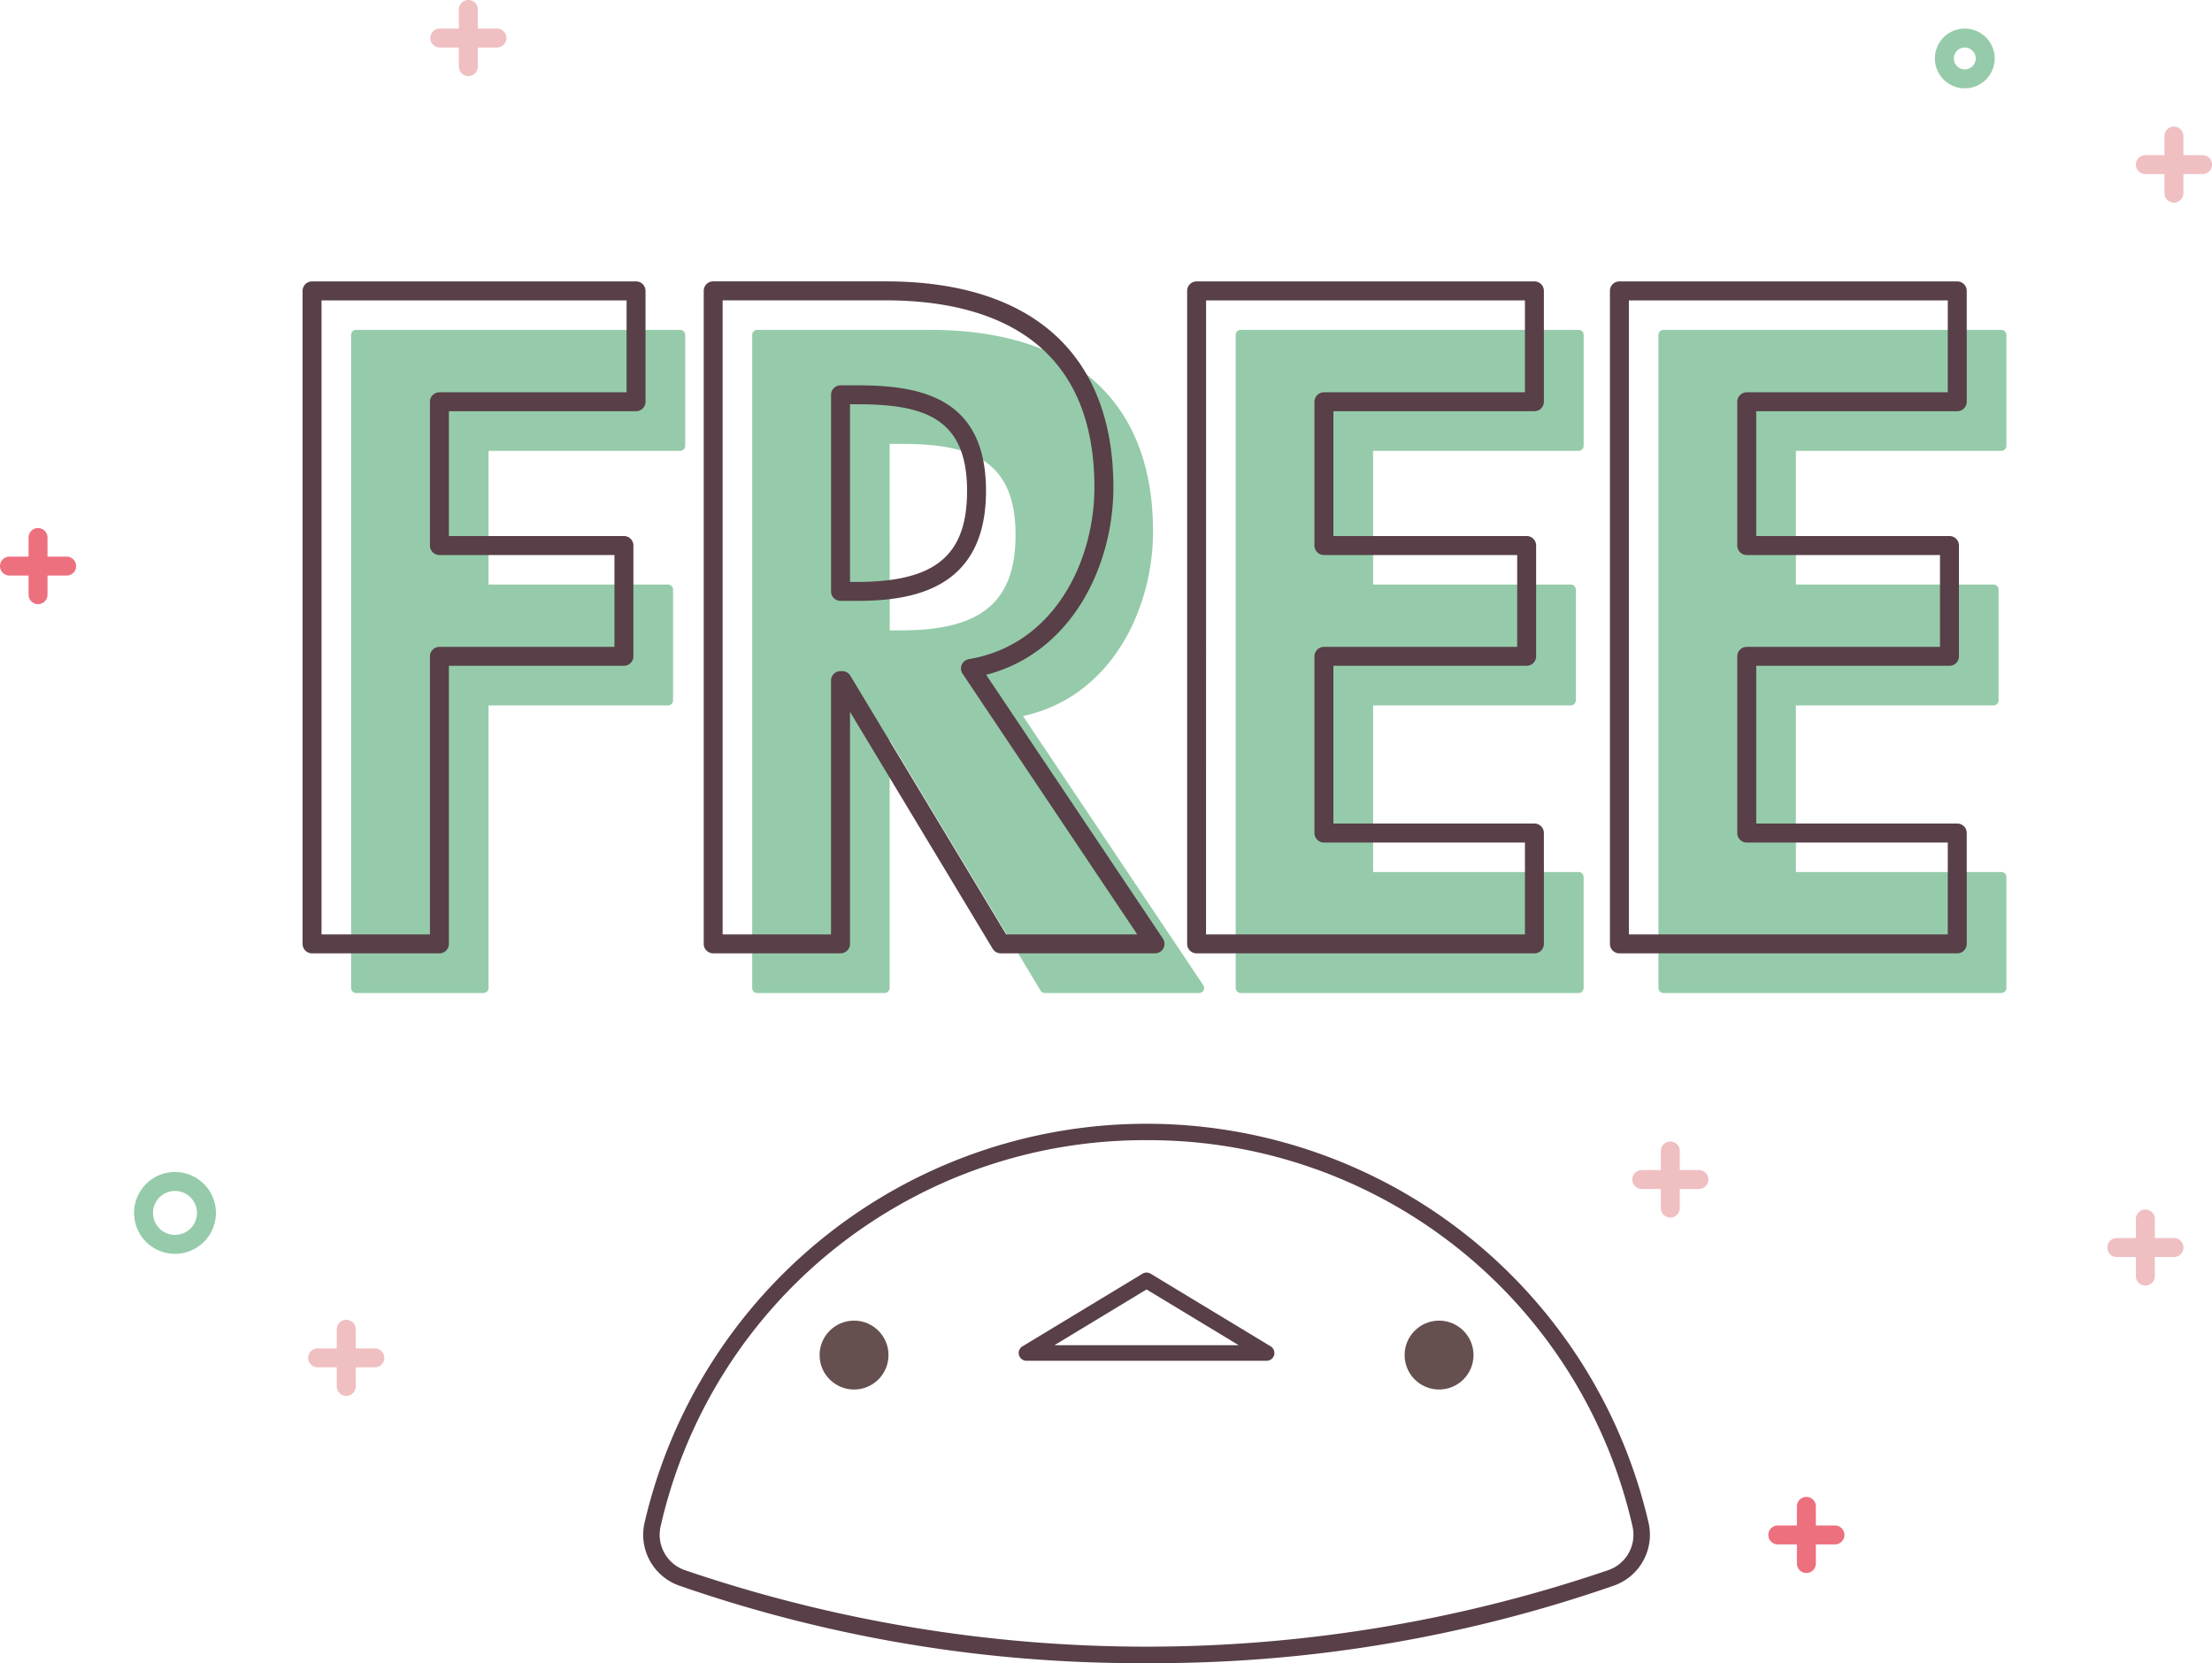
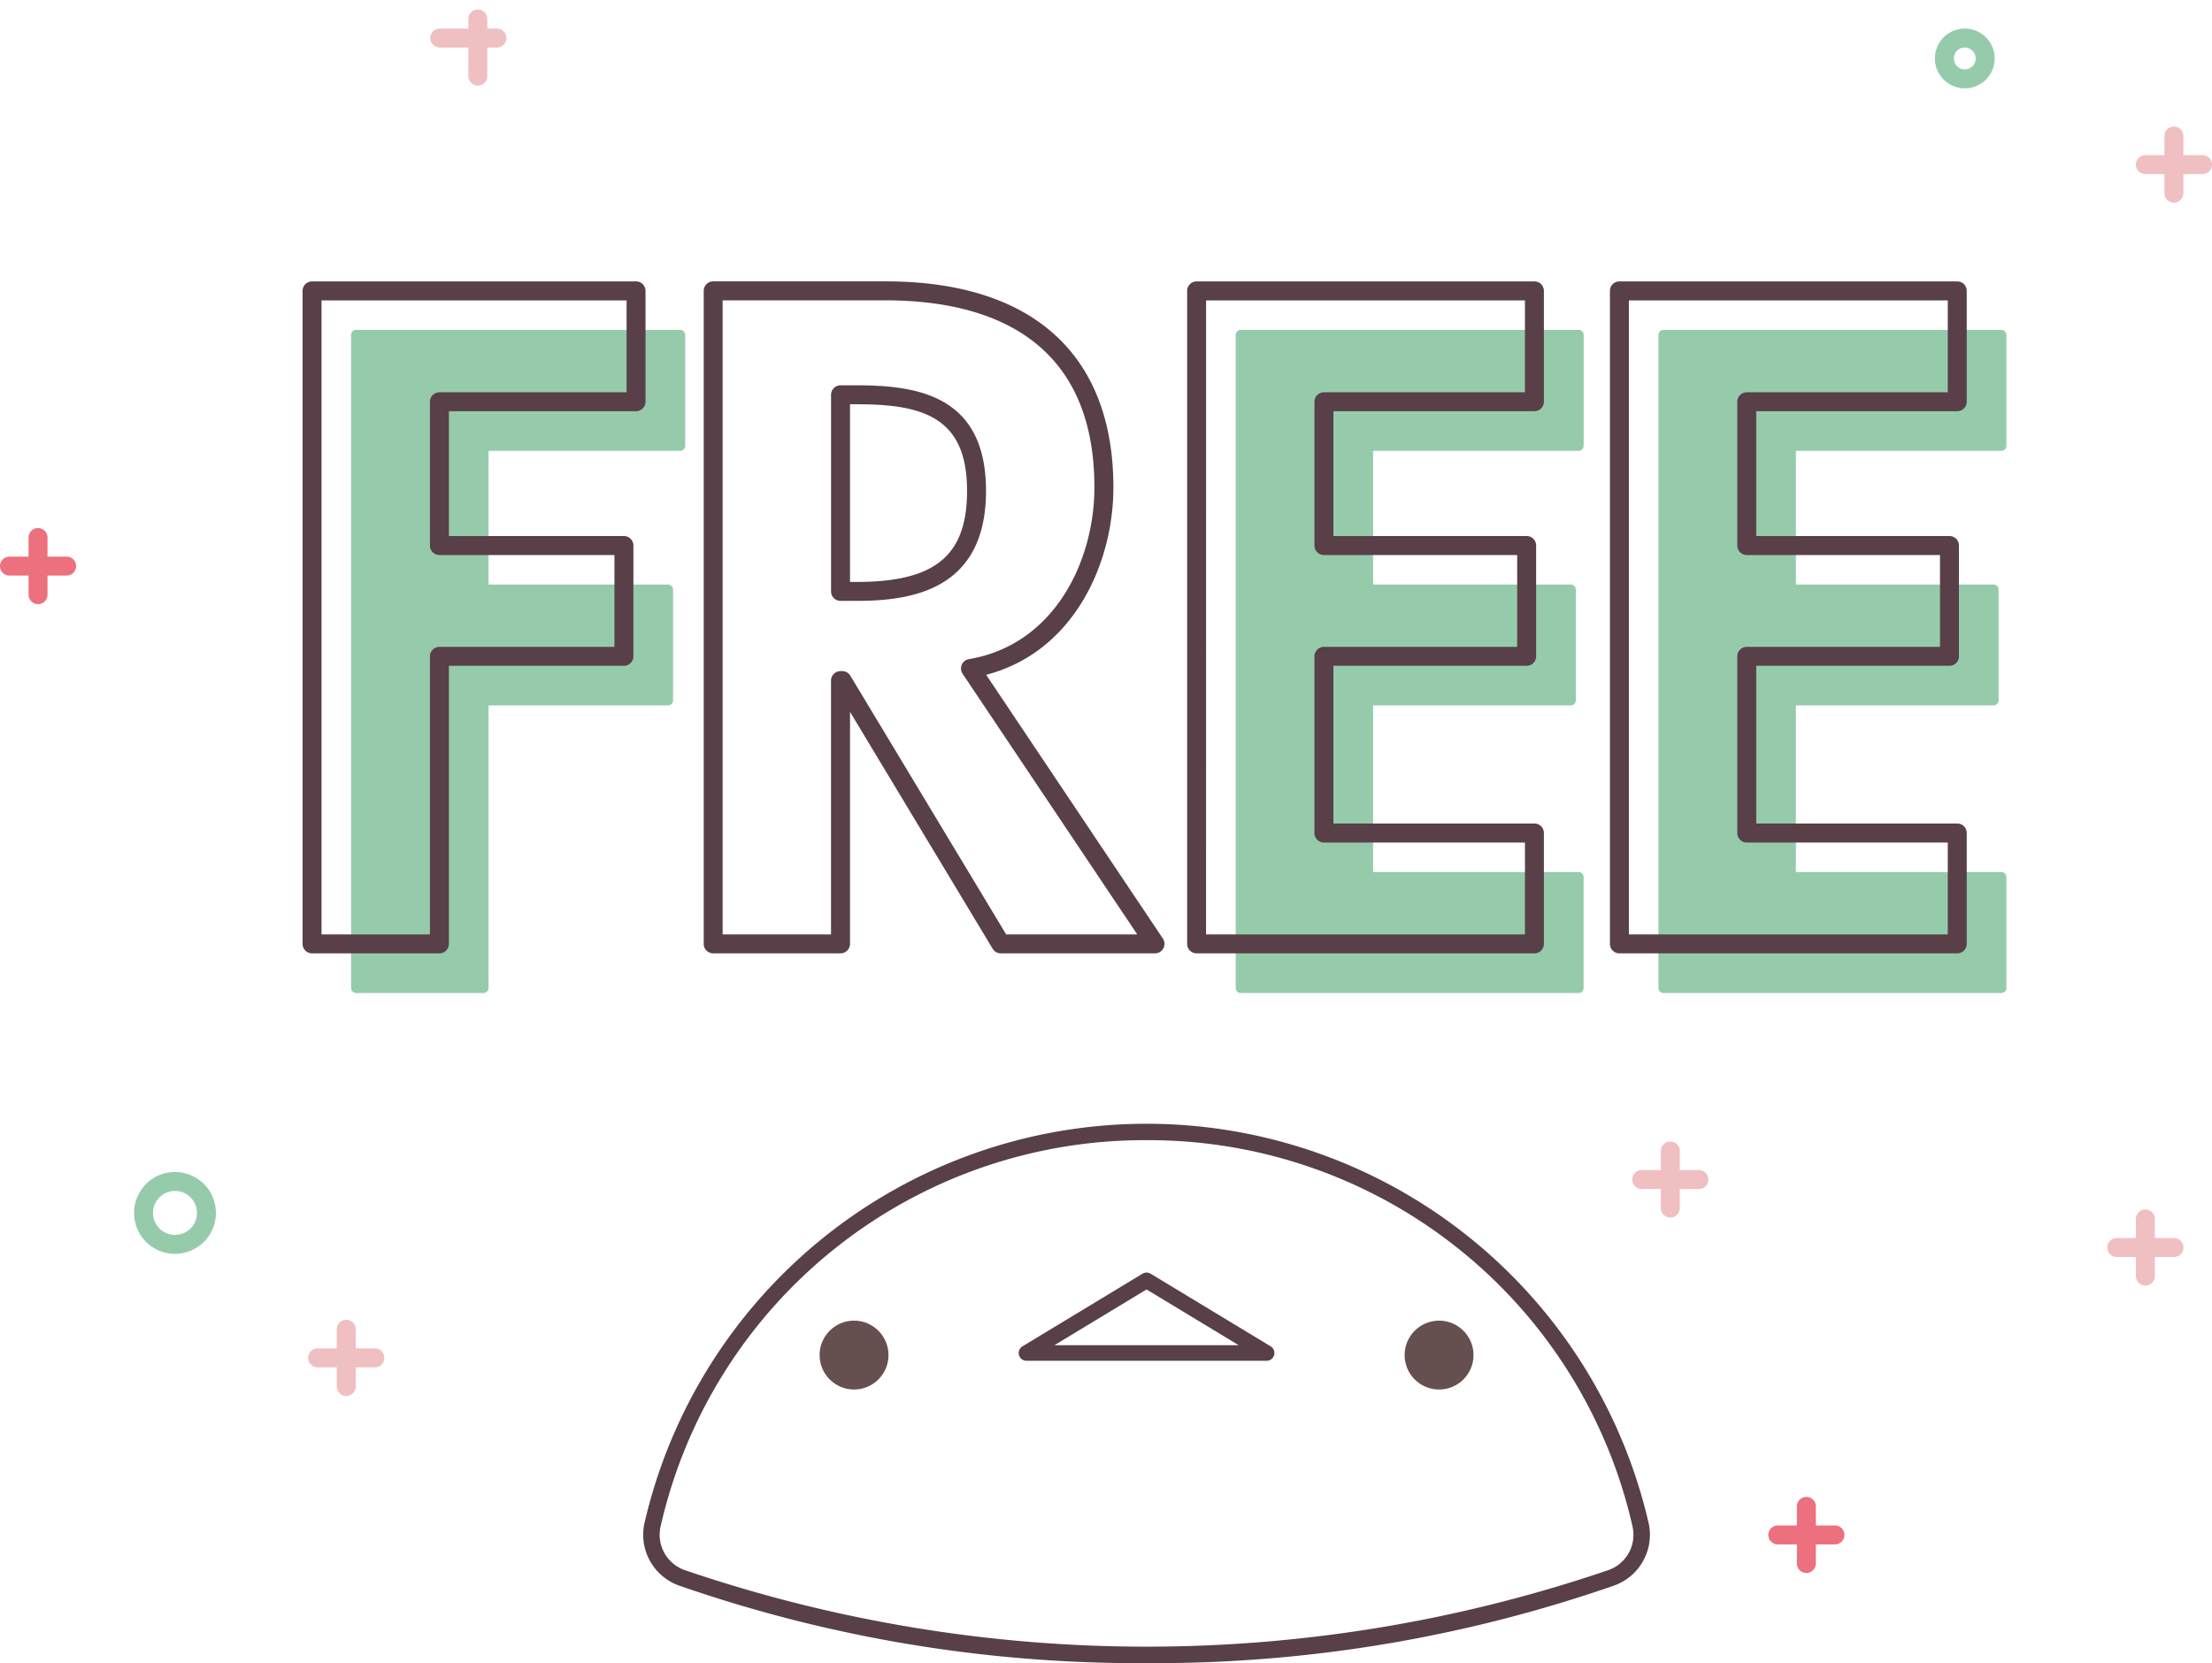
<svg xmlns="http://www.w3.org/2000/svg" width="233.498" height="175.604" viewBox="0 0 233.498 175.604">
  <defs>
    <style>.a{fill:#ed707f;}.b{fill:#f0bfc2;}.c{fill:#95cbaa;}.d{fill:#583f48;}.e{fill:#66504f;}</style>
  </defs>
  <g transform="translate(-168.227 -150.572)">
    <line class="a" x2="6.035" transform="translate(169.226 210.344)" />
    <path class="a" d="M175.261,211.344h-6.034a1,1,0,0,1,0-2h6.034a1,1,0,0,1,0,2Z" />
    <line class="a" y2="6.035" transform="translate(172.244 207.327)" />
    <path class="a" d="M172.243,214.362a1,1,0,0,1-1-1v-6.035a1,1,0,1,1,2,0v6.035A1,1,0,0,1,172.243,214.362Z" />
    <line class="a" x2="6.035" transform="translate(355.891 312.641)" />
    <path class="a" d="M361.926,313.64h-6.035a1,1,0,0,1,0-2h6.035a1,1,0,0,1,0,2Z" />
    <line class="a" y2="6.035" transform="translate(358.908 309.623)" />
    <path class="a" d="M358.908,316.658a1,1,0,0,1-1-1v-6.035a1,1,0,1,1,2,0v6.035A1,1,0,0,1,358.908,316.658Z" />
    <line class="b" x2="6.035" transform="translate(201.76 293.944)" />
    <path class="b" d="M207.794,294.944H201.76a1,1,0,0,1,0-2h6.034a1,1,0,0,1,0,2Z" />
    <line class="b" y2="6.035" transform="translate(204.777 290.927)" />
    <path class="b" d="M204.778,297.962a1,1,0,0,1-1-1v-6.035a1,1,0,0,1,2,0v6.035A1,1,0,0,1,204.778,297.962Z" />
    <line class="b" x2="6.035" transform="translate(394.69 167.952)" />
    <path class="b" d="M400.725,168.952H394.69a1,1,0,0,1,0-2h6.035a1,1,0,0,1,0,2Z" />
    <line class="b" y2="6.035" transform="translate(397.707 164.935)" />
    <path class="b" d="M397.707,171.969a1,1,0,0,1-1-1v-6.035a1,1,0,0,1,2,0v6.035A1,1,0,0,1,397.707,171.969Z" />
    <line class="b" x2="6.035" transform="translate(341.53 275.114)" />
    <path class="b" d="M347.565,276.114H341.53a1,1,0,0,1,0-2h6.035a1,1,0,0,1,0,2Z" />
    <line class="b" y2="6.035" transform="translate(344.547 272.096)" />
    <path class="b" d="M344.547,279.131a1,1,0,0,1-1-1V272.1a1,1,0,1,1,2,0v6.035A1,1,0,0,1,344.547,279.131Z" />
-     <line class="b" x2="6.035" transform="translate(214.65 154.589)" />
    <path class="b" d="M220.685,155.589h-6.034a1,1,0,0,1,0-2h6.034a1,1,0,0,1,0,2Z" />
    <line class="b" y2="6.035" transform="translate(217.668 151.571)" />
-     <path class="b" d="M217.667,158.606a1,1,0,0,1-1-1v-6.034a1,1,0,0,1,2,0v6.034A1,1,0,0,1,217.667,158.606Z" />
+     <path class="b" d="M217.667,158.606v-6.034a1,1,0,0,1,2,0v6.034A1,1,0,0,1,217.667,158.606Z" />
    <line class="b" x2="6.035" transform="translate(391.673 282.294)" />
    <path class="b" d="M397.707,283.294h-6.035a1,1,0,0,1,0-2h6.035a1,1,0,0,1,0,2Z" />
    <line class="b" y2="6.035" transform="translate(394.69 279.277)" />
    <path class="b" d="M394.69,286.312a1,1,0,0,1-1-1v-6.035a1,1,0,0,1,2,0v6.035A1,1,0,0,1,394.69,286.312Z" />
    <path class="c" d="M186.7,282.961a4.32,4.32,0,1,1,4.319-4.32A4.325,4.325,0,0,1,186.7,282.961Zm0-6.639a2.32,2.32,0,1,0,2.319,2.319A2.322,2.322,0,0,0,186.7,276.322Z" />
    <path class="c" d="M375.629,159.9a3.155,3.155,0,1,1,3.155-3.156A3.159,3.159,0,0,1,375.629,159.9Zm0-4.311a1.155,1.155,0,1,0,1.155,1.155A1.156,1.156,0,0,0,375.629,155.589Z" />
    <path class="c" d="M219.263,197.641v15.181H238.74v11.7H219.263v30.359H205.821v-68.95h34.2v11.705Z" />
    <path class="c" d="M219.263,255.42H205.821a.535.535,0,0,1-.535-.534v-68.95a.534.534,0,0,1,.535-.533h34.2a.533.533,0,0,1,.534.533v11.705a.534.534,0,0,1-.534.534H219.8v14.113H238.74a.535.535,0,0,1,.535.534v11.7a.534.534,0,0,1-.535.533H219.8v29.826A.534.534,0,0,1,219.263,255.42Zm-12.908-1.067h12.374V224.527a.534.534,0,0,1,.534-.534h18.943V213.355H219.263a.534.534,0,0,1-.534-.533V197.641a.533.533,0,0,1,.534-.533h20.224V186.47H206.355Z" />
-     <path class="c" d="M294.8,254.886H278.523l-16.735-27.8h-.182v27.8H248.163v-68.95h18.2c13.626,0,23.044,6.035,23.044,20.759,0,8.778-4.846,17.557-14.083,19.112Zm-33.194-37.218h1.737c7.407,0,12.619-2.195,12.619-10.608,0-8.5-5.394-10.15-12.527-10.15h-1.829Z" />
-     <path class="c" d="M294.8,255.42H278.523a.532.532,0,0,1-.457-.258L262.14,228.705v26.181a.534.534,0,0,1-.534.534H248.163a.534.534,0,0,1-.534-.534v-68.95a.533.533,0,0,1,.534-.533h18.2c15.205,0,23.579,7.561,23.579,21.292,0,8.055-4.3,17.432-13.726,19.483l19.029,28.412a.533.533,0,0,1-.443.83Zm-15.976-1.067H293.8L274.879,226.1a.539.539,0,0,1-.047-.509.534.534,0,0,1,.4-.314c9.37-1.578,13.637-10.741,13.637-18.586,0-16.716-12.241-20.225-22.51-20.225H248.7v67.883h12.375V227.087a.534.534,0,0,1,.534-.534h.182a.532.532,0,0,1,.457.258ZM263.343,218.2h-1.737a.534.534,0,0,1-.534-.534V196.91a.534.534,0,0,1,.534-.534h1.829c6.459,0,13.061,1.27,13.061,10.684C276.5,216.936,269.467,218.2,263.343,218.2Zm-1.2-1.067h1.2c8.471,0,12.085-3.013,12.085-10.075,0-7.981-4.794-9.616-11.993-9.616H262.14Z" />
    <path class="c" d="M312.637,197.641v15.181h21.4v11.7h-21.4v18.654h22.221v11.705H299.2v-68.95h35.663v11.705Z" />
    <path class="c" d="M334.858,255.42H299.2a.535.535,0,0,1-.535-.534v-68.95a.534.534,0,0,1,.535-.533h35.663a.533.533,0,0,1,.534.533v11.705a.534.534,0,0,1-.534.534H313.171v14.113h20.864a.535.535,0,0,1,.535.534v11.7a.534.534,0,0,1-.535.533H313.171v17.588h21.687a.533.533,0,0,1,.534.533v11.705A.534.534,0,0,1,334.858,255.42Zm-35.129-1.067h34.594V243.715H312.637a.534.534,0,0,1-.534-.534V224.527a.534.534,0,0,1,.534-.534H333.5V213.355H312.637a.534.534,0,0,1-.534-.533V197.641a.533.533,0,0,1,.534-.533h21.686V186.47H299.729Z" />
    <path class="c" d="M357.266,197.641v15.181h21.4v11.7h-21.4v18.654h22.221v11.705H343.823v-68.95h35.664v11.705Z" />
    <path class="c" d="M379.487,255.42H343.823a.535.535,0,0,1-.534-.534v-68.95a.534.534,0,0,1,.534-.533h35.664a.534.534,0,0,1,.534.533v11.705a.535.535,0,0,1-.534.534H357.8v14.113h20.864a.534.534,0,0,1,.534.534v11.7a.533.533,0,0,1-.534.533H357.8v17.588h21.687a.534.534,0,0,1,.534.533v11.705A.535.535,0,0,1,379.487,255.42Zm-35.129-1.067h34.594V243.715H357.266a.534.534,0,0,1-.534-.534V224.527a.534.534,0,0,1,.534-.534H378.13V213.355H357.266a.534.534,0,0,1-.534-.533V197.641a.533.533,0,0,1,.534-.533h21.686V186.47H344.358Z" />
    <path class="d" d="M214.611,251.234H201.168a1,1,0,0,1-1-1v-68.95a1,1,0,0,1,1-1h34.2a1,1,0,0,1,1,1v11.705a1,1,0,0,1-1,1H215.611v13.18h18.477a1,1,0,0,1,1,1v11.7a1,1,0,0,1-1,1H215.611v29.36A1,1,0,0,1,214.611,251.234Zm-12.443-2h11.443v-29.36a1,1,0,0,1,1-1h18.477v-9.7H214.611a1,1,0,0,1-1-1v-15.18a1,1,0,0,1,1-1h19.757v-9.705h-32.2Z" />
    <path class="d" d="M290.148,251.234H273.87a1,1,0,0,1-.856-.484l-15.061-25.019v24.5a1,1,0,0,1-1,1H243.511a1,1,0,0,1-1-1v-68.95a1,1,0,0,1,1-1h18.2c15.506,0,24.045,7.727,24.045,21.758,0,8.05-4.216,17.393-13.431,19.782l18.657,27.854a1,1,0,0,1-.831,1.556Zm-15.712-2h13.839l-18.436-27.523a1,1,0,0,1,.665-1.543c9.1-1.532,13.249-10.47,13.249-18.126,0-16.33-11.988-19.758-22.045-19.758h-17.2v66.95h11.442v-26.8a1,1,0,0,1,1-1h.183a1,1,0,0,1,.856.485Zm-15.745-35.218h-1.738a1,1,0,0,1-1-1V192.258a1,1,0,0,1,1-1h1.829c6.69,0,13.528,1.324,13.528,11.15C272.31,212.813,264.537,214.016,258.691,214.016Zm-.738-2h.738c8.253,0,11.619-2.784,11.619-9.608,0-7.62-4.411-9.15-11.528-9.15h-.829Z" />
    <path class="d" d="M330.2,251.234H294.542a1,1,0,0,1-1-1v-68.95a1,1,0,0,1,1-1H330.2a1,1,0,0,1,1,1v11.705a1,1,0,0,1-1,1h-21.22v13.18h20.4a1,1,0,0,1,1,1v11.7a1,1,0,0,1-1,1h-20.4v16.655H330.2a1,1,0,0,1,1,1v11.7A1,1,0,0,1,330.2,251.234Zm-34.663-2H329.2v-9.7h-21.22a1,1,0,0,1-1-1V219.874a1,1,0,0,1,1-1h20.4v-9.7h-20.4a1,1,0,0,1-1-1v-15.18a1,1,0,0,1,1-1H329.2v-9.705H295.542Z" />
    <path class="d" d="M374.834,251.234H339.171a1,1,0,0,1-1-1v-68.95a1,1,0,0,1,1-1h35.663a1,1,0,0,1,1,1v11.705a1,1,0,0,1-1,1H353.613v13.18h20.4a1,1,0,0,1,1,1v11.7a1,1,0,0,1-1,1h-20.4v16.655h21.221a1,1,0,0,1,1,1v11.7A1,1,0,0,1,374.834,251.234Zm-34.663-2h33.663v-9.7H352.613a1,1,0,0,1-1-1V219.874a1,1,0,0,1,1-1h20.4v-9.7h-20.4a1,1,0,0,1-1-1v-15.18a1,1,0,0,1,1-1h21.221v-9.705H340.171Z" />
    <circle class="e" cx="3.637" cy="3.637" r="3.637" transform="translate(254.743 290.013)" />
    <circle class="e" cx="3.637" cy="3.637" r="3.637" transform="translate(316.497 290.013)" />
    <path class="d" d="M301.93,294.252H276.585a.822.822,0,0,1-.426-1.526l12.673-7.67a.823.823,0,0,1,.852,0l12.672,7.671a.822.822,0,0,1-.426,1.525Zm-22.4-1.644h19.453l-9.726-5.888Z" />
    <path class="d" d="M289.258,326.176a147.76,147.76,0,0,1-49.334-8.184,5.693,5.693,0,0,1-3.667-6.6,54.392,54.392,0,0,1,106,0,5.692,5.692,0,0,1-3.667,6.6A147.754,147.754,0,0,1,289.258,326.176Zm0-55.217a52.367,52.367,0,0,0-51.306,40.818,3.953,3.953,0,0,0,2.56,4.579,151.059,151.059,0,0,0,97.491,0,3.953,3.953,0,0,0,2.56-4.579A52.366,52.366,0,0,0,289.258,270.959Z" />
  </g>
</svg>